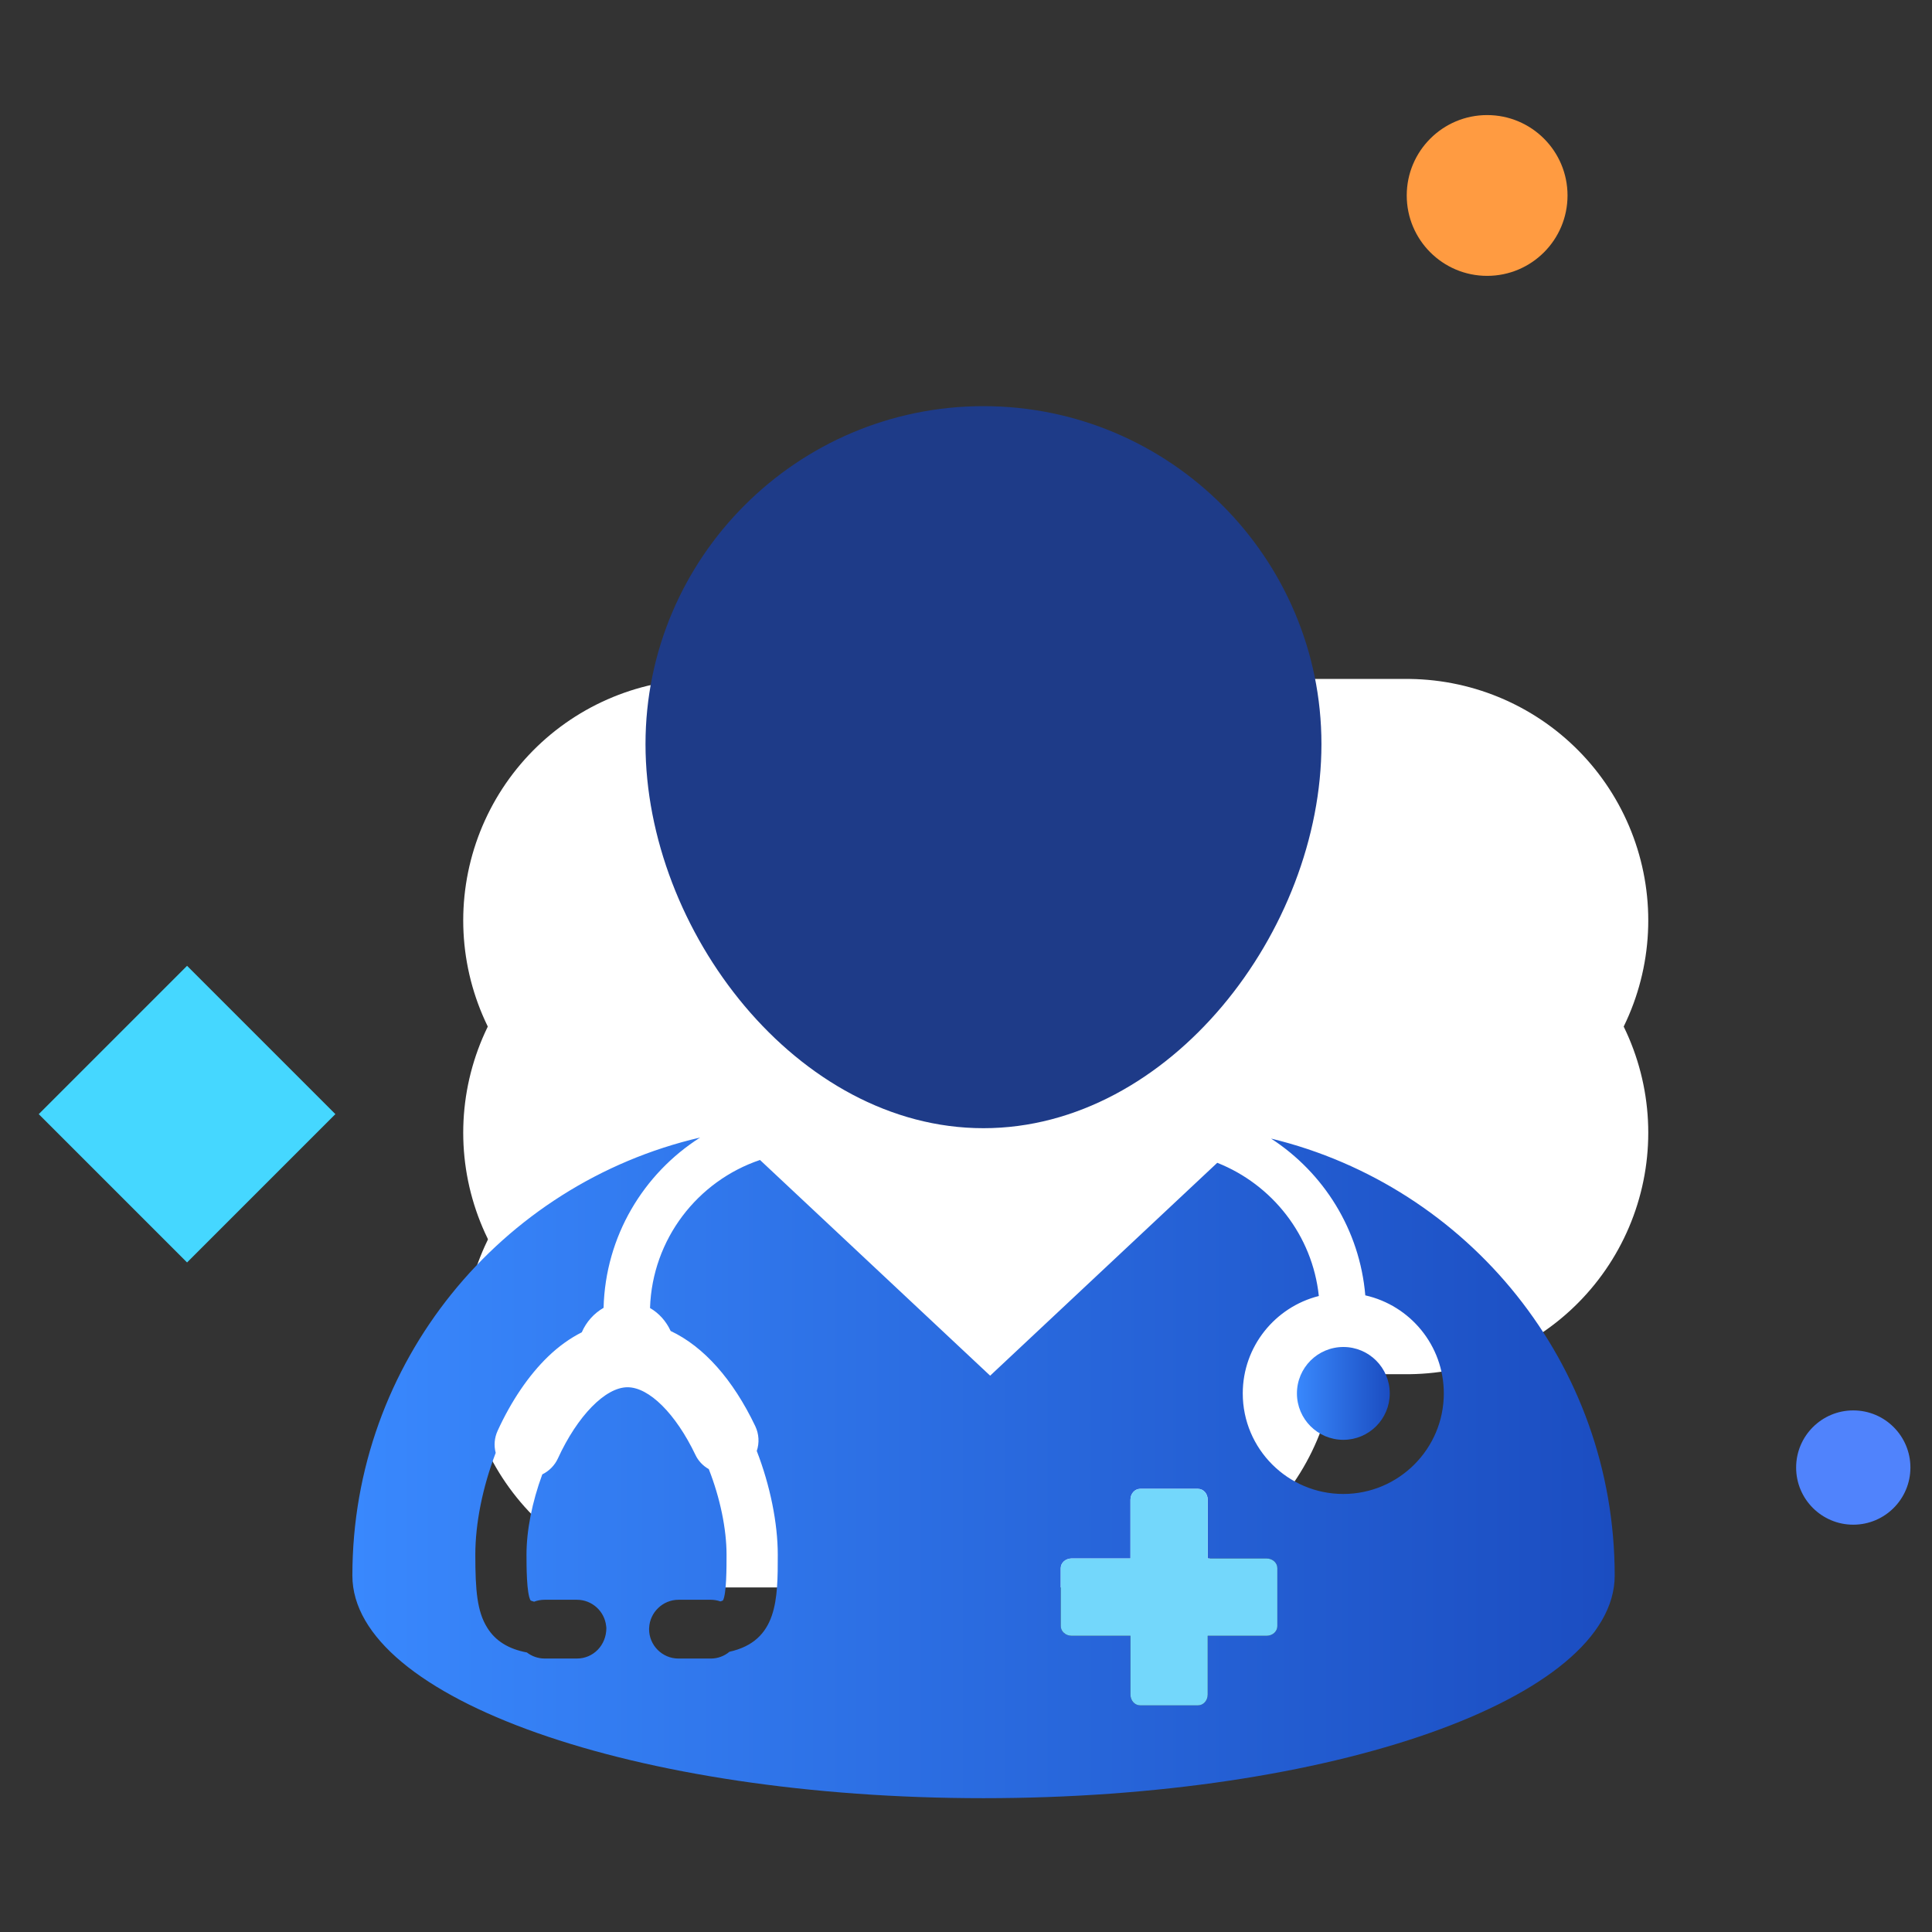
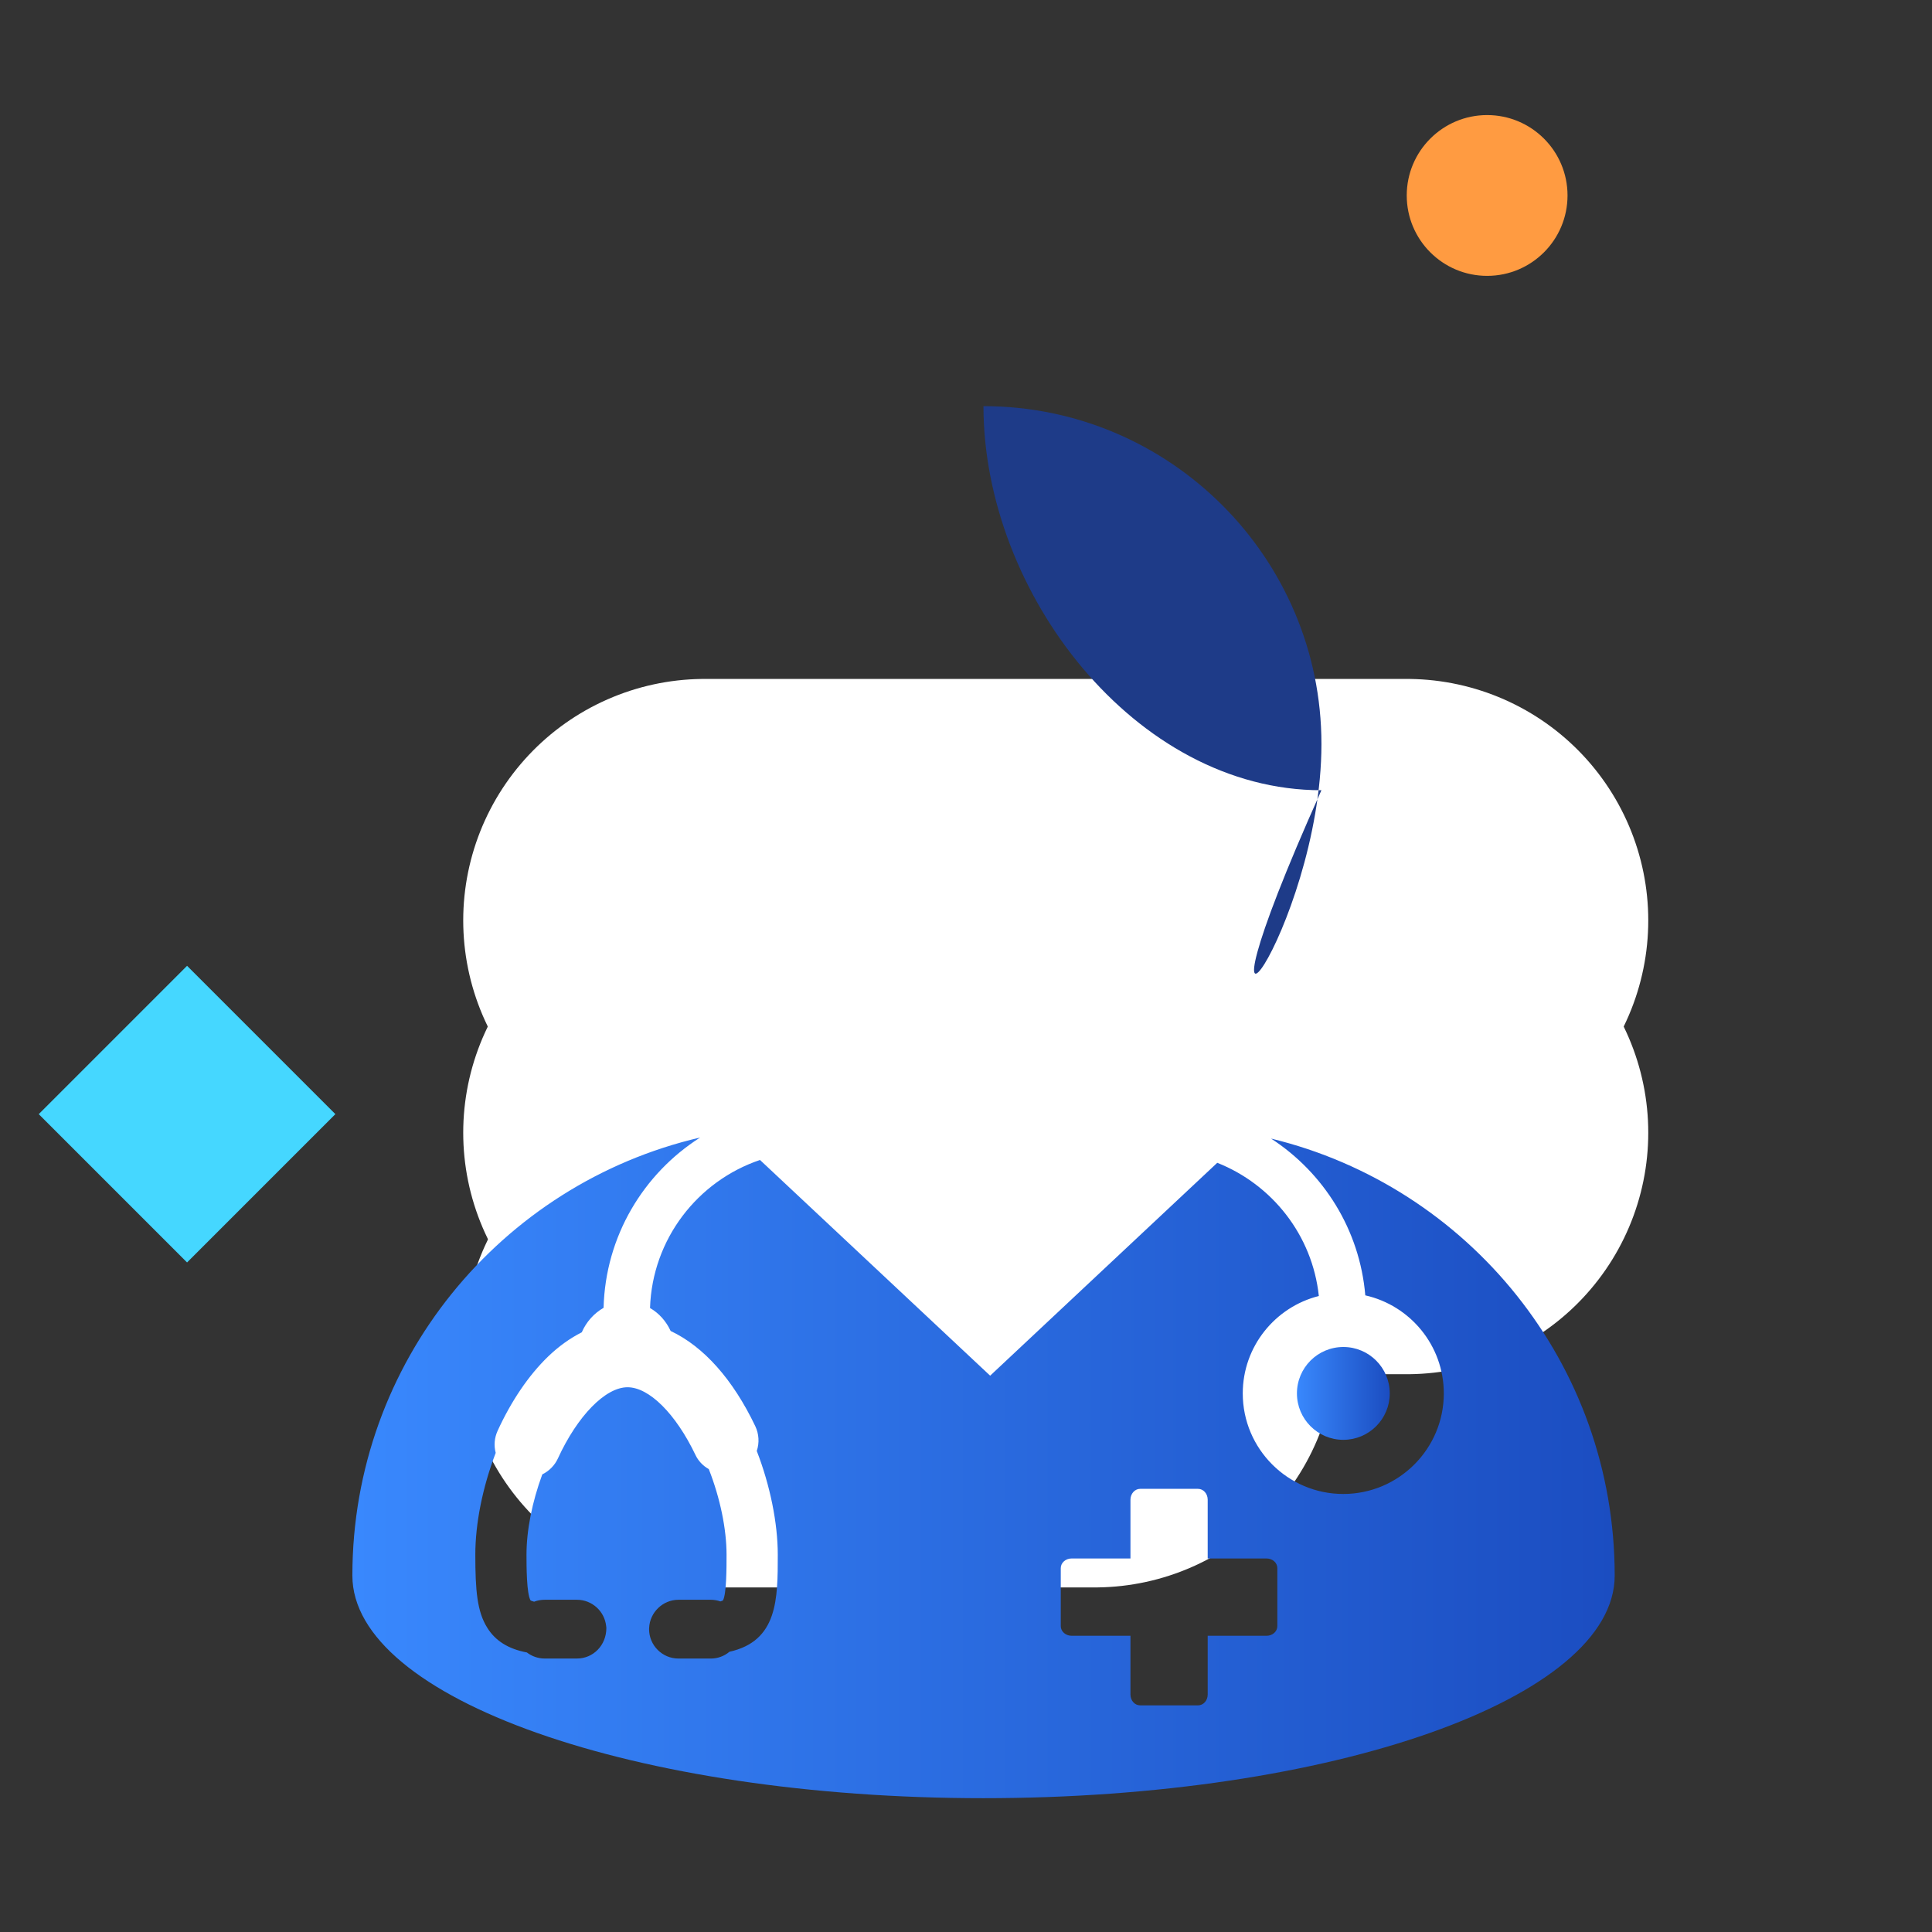
<svg xmlns="http://www.w3.org/2000/svg" version="1.1" id="free-health-check-up" x="0px" y="0px" width="80px" height="80px" viewBox="0 0 80 80" enable-background="new 0 0 80 80" xml:space="preserve">
  <rect x="0" y="0" width="80" height="80" fill="#333333" stroke="none" />
  <g>
    <circle fill="#FF9B41" cx="61.579" cy="8.094" r="3.329" />
-     <circle fill="#5083FC" cx="76.74" cy="60.768" r="2.366" />
    <rect x="3.403" y="41.799" transform="matrix(0.707 0.707 -0.707 0.707 34.892 8.034)" fill="#45D7FF" width="8.687" height="8.687" />
    <line fill="none" stroke="#FFFFFF" stroke-width="20" stroke-linecap="round" stroke-miterlimit="10" x1="29.181" y1="38.113" x2="58.251" y2="38.113" />
    <line fill="none" stroke="#FFFFFF" stroke-width="20" stroke-linecap="round" stroke-miterlimit="10" x1="29.181" y1="46.903" x2="58.251" y2="46.903" />
    <line fill="none" stroke="#FFFFFF" stroke-width="20" stroke-linecap="round" stroke-miterlimit="10" x1="29.181" y1="55.732" x2="45.329" y2="55.732" />
-     <path fill="#1E3B88" d="M54.718,30.812c0-7.714-6.275-13.994-13.995-13.994c-7.715,0-13.994,6.278-13.994,13.994   c0.002,7.715,6.279,15.904,13.994,15.904C48.44,46.717,54.718,38.528,54.718,30.812z" />
+     <path fill="#1E3B88" d="M54.718,30.812c0-7.714-6.275-13.994-13.995-13.994c0.002,7.715,6.279,15.904,13.994,15.904C48.44,46.717,54.718,38.528,54.718,30.812z" />
    <linearGradient id="free-health-check-up-1" gradientUnits="userSpaceOnUse" x1="271.951" y1="441.096" x2="324.221" y2="441.096" gradientTransform="matrix(1 0 0 1 -257.359 -380.315)">
      <stop offset="9.621400e-04" style="stop-color:#3988FD" />
      <stop offset="1" style="stop-color:#1B4DC1" />
    </linearGradient>
    <path fill="url(#free-health-check-up-1)" d="M14.591,65.24c0,5.092,11.7,9.219,26.134,9.219c14.434,0,26.136-4.129,26.136-9.219   c0-8.77-6.064-16.117-14.228-18.094c2.173,1.412,3.671,3.772,3.901,6.492c1.859,0.418,3.251,2.077,3.251,4.06   c0,2.296-1.867,4.164-4.162,4.164c-2.296,0-4.163-1.868-4.163-4.164c0-1.944,1.344-3.58,3.15-4.033   c-0.266-2.518-1.935-4.617-4.206-5.516L41,56.964l-9.53-8.932c-2.585,0.872-4.461,3.278-4.554,6.13   c0.373,0.215,0.67,0.549,0.854,0.951c1.371,0.646,2.579,2.004,3.504,3.94c0.154,0.326,0.176,0.692,0.062,1.028   c0.553,1.427,0.87,2.987,0.87,4.298c0,1.836,0,3.571-2.001,4.017c-0.219,0.183-0.489,0.281-0.774,0.281h-1.336   c-0.672,0-1.218-0.547-1.218-1.217l0.002-0.048c0.026-0.646,0.567-1.169,1.216-1.169h1.336c0.138,0,0.27,0.023,0.4,0.068   c0.081-0.022,0.105-0.041,0.105-0.041c0.149-0.264,0.149-1.363,0.149-1.891c0-1.065-0.266-2.351-0.735-3.545   c-0.244-0.139-0.44-0.345-0.557-0.597c-0.814-1.699-1.914-2.794-2.809-2.794c-0.917,0-2.074,1.186-2.882,2.947   c-0.131,0.286-0.363,0.522-0.647,0.661c-0.422,1.144-0.654,2.319-0.654,3.326c0,0.443,0,1.619,0.17,1.895   c0.002,0,0.04,0.022,0.145,0.051c0.138-0.054,0.287-0.08,0.436-0.08h1.338c0.625,0,1.146,0.476,1.21,1.093l0.008,0.075   c0,0.718-0.545,1.265-1.216,1.265h-1.34c-0.264,0-0.523-0.088-0.735-0.251c-0.765-0.144-1.307-0.481-1.644-1.03   c-0.416-0.665-0.491-1.537-0.491-3.016c0-1.299,0.3-2.794,0.844-4.219c-0.081-0.306-0.053-0.625,0.079-0.913   c0.566-1.239,1.29-2.302,2.084-3.069c0.438-0.424,0.91-0.762,1.401-1.01c0.187-0.433,0.507-0.787,0.903-1.014   c0.076-2.963,1.65-5.558,3.999-7.052C20.744,49.019,14.591,56.406,14.591,65.24z M43.924,64.932c0-0.221,0.202-0.399,0.45-0.399   h2.436v-2.435c0-0.248,0.181-0.448,0.4-0.448h2.398c0.223,0,0.4,0.2,0.4,0.448v2.435h2.437c0.25,0,0.447,0.179,0.447,0.399v2.402   c0,0.221-0.197,0.4-0.447,0.4h-2.437v2.434c0,0.249-0.179,0.447-0.4,0.447H47.21c-0.222,0-0.4-0.198-0.4-0.447v-2.434h-2.436   c-0.248,0-0.45-0.18-0.45-0.4V64.932z" />
    <linearGradient id="free-health-check-up-2" gradientUnits="userSpaceOnUse" x1="311.065" y1="438.013" x2="314.906" y2="438.013" gradientTransform="matrix(1 0 0 1 -257.359 -380.315)">
      <stop offset="9.621400e-04" style="stop-color:#3988FD" />
      <stop offset="1" style="stop-color:#1B4DC1" />
    </linearGradient>
    <circle fill="url(#free-health-check-up-2)" cx="55.625" cy="57.698" r="1.922" />
-     <path fill="#73D7FB" d="M43.924,64.932c0-0.221,0.202-0.399,0.45-0.399h2.436v-2.435c0-0.248,0.181-0.448,0.4-0.448h2.398   c0.223,0,0.4,0.2,0.4,0.448v2.435h2.437c0.25,0,0.447,0.179,0.447,0.399v2.402c0,0.221-0.197,0.4-0.447,0.4h-2.437v2.434   c0,0.249-0.179,0.447-0.4,0.447H47.21c-0.222,0-0.4-0.198-0.4-0.447v-2.434h-2.436c-0.248,0-0.45-0.18-0.45-0.4V64.932z" />
  </g>
</svg>